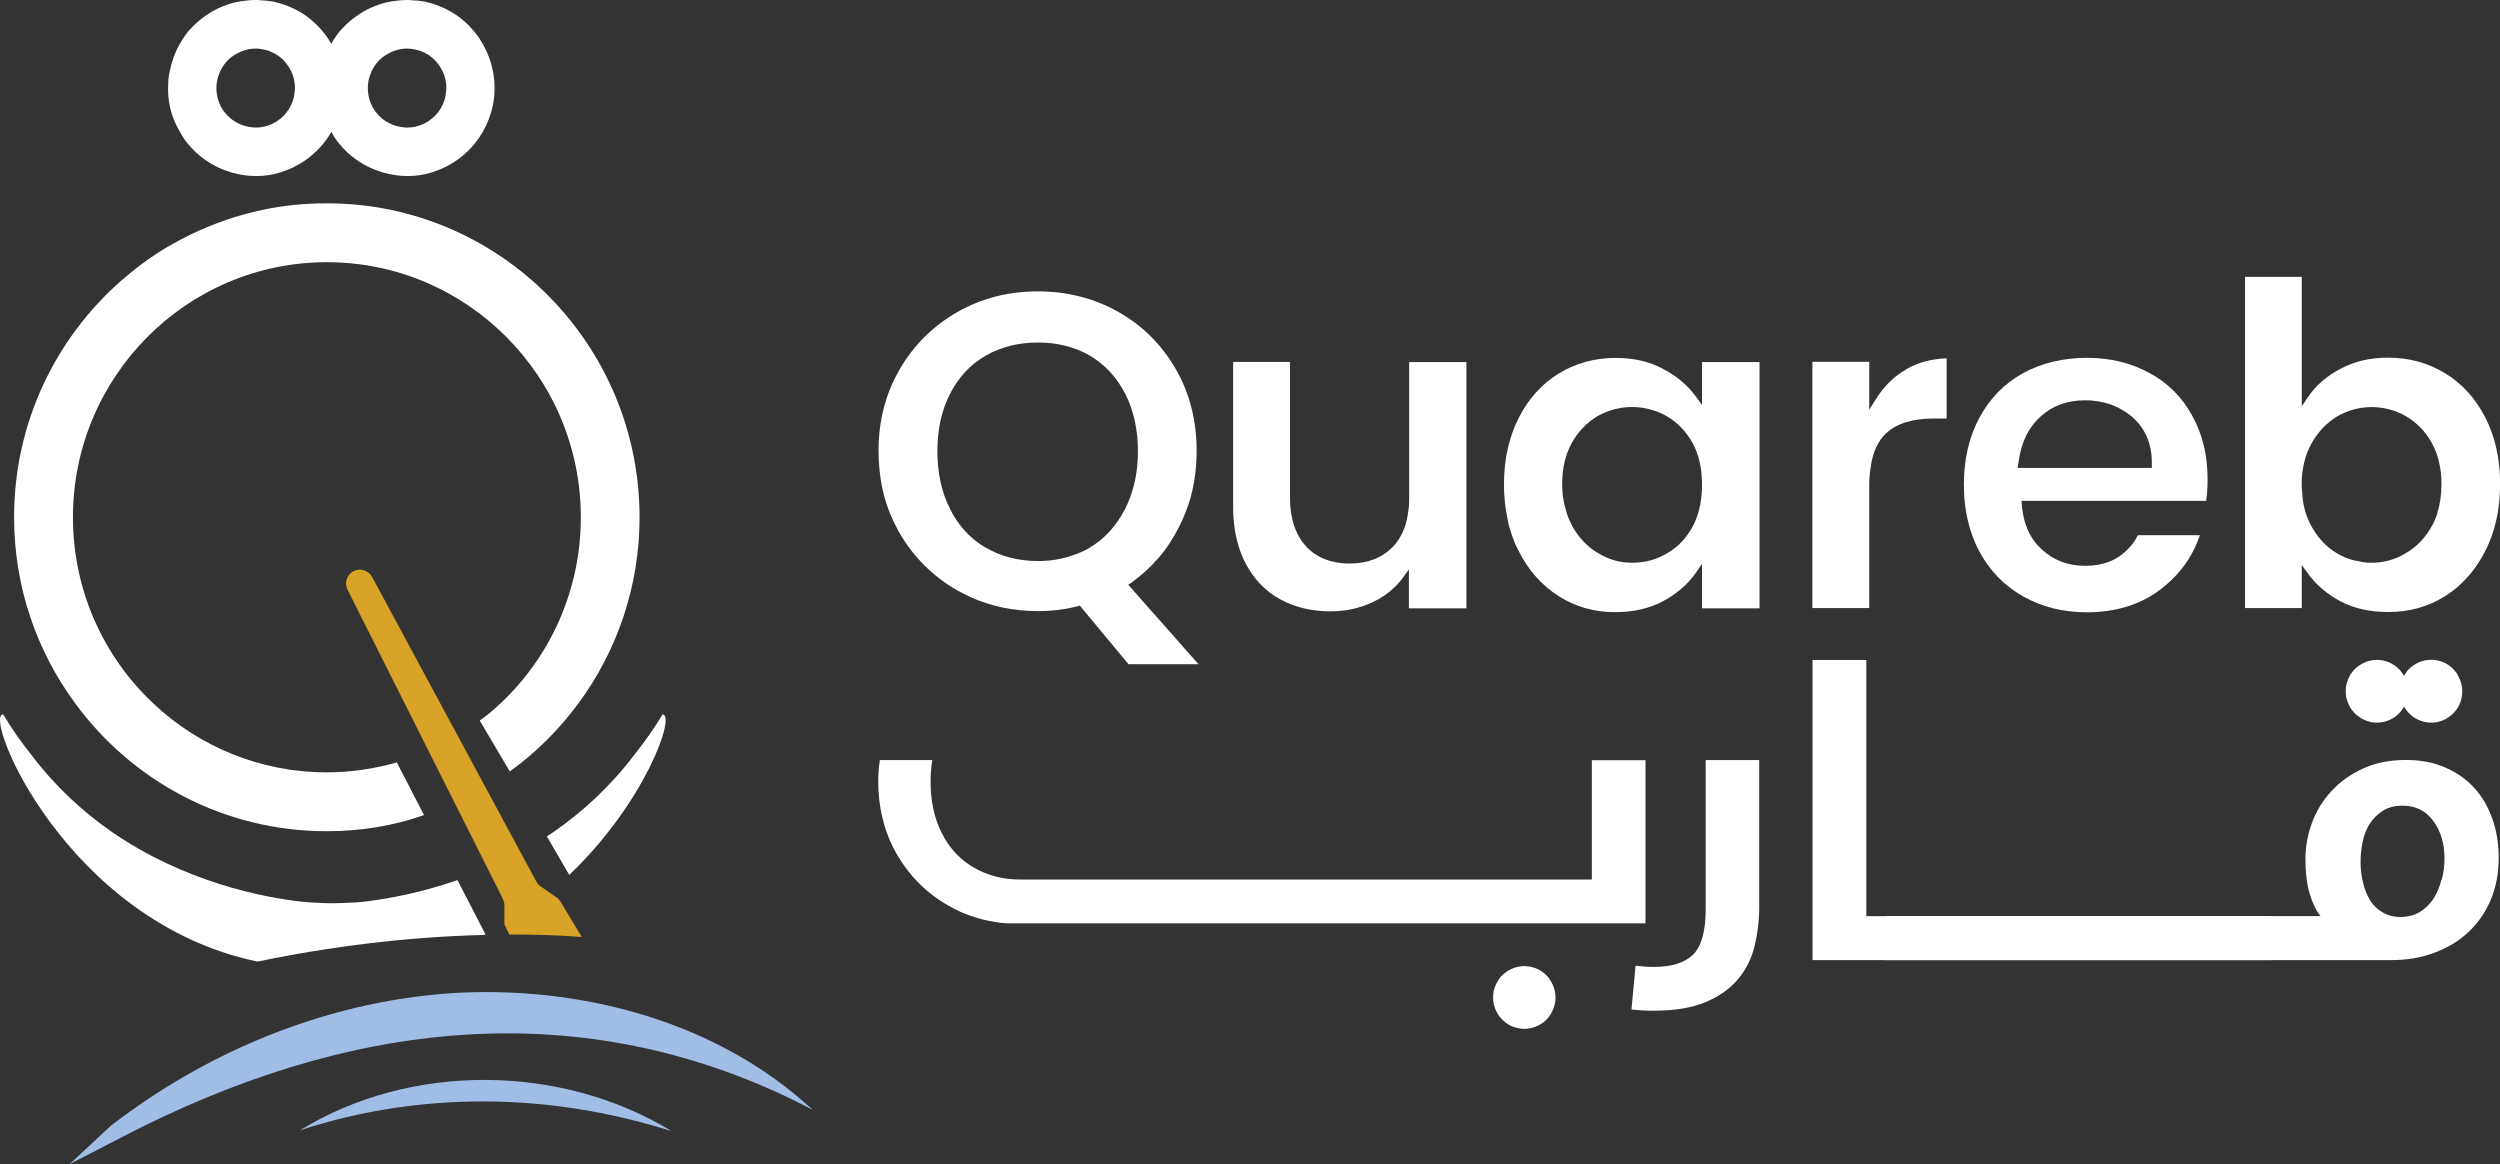
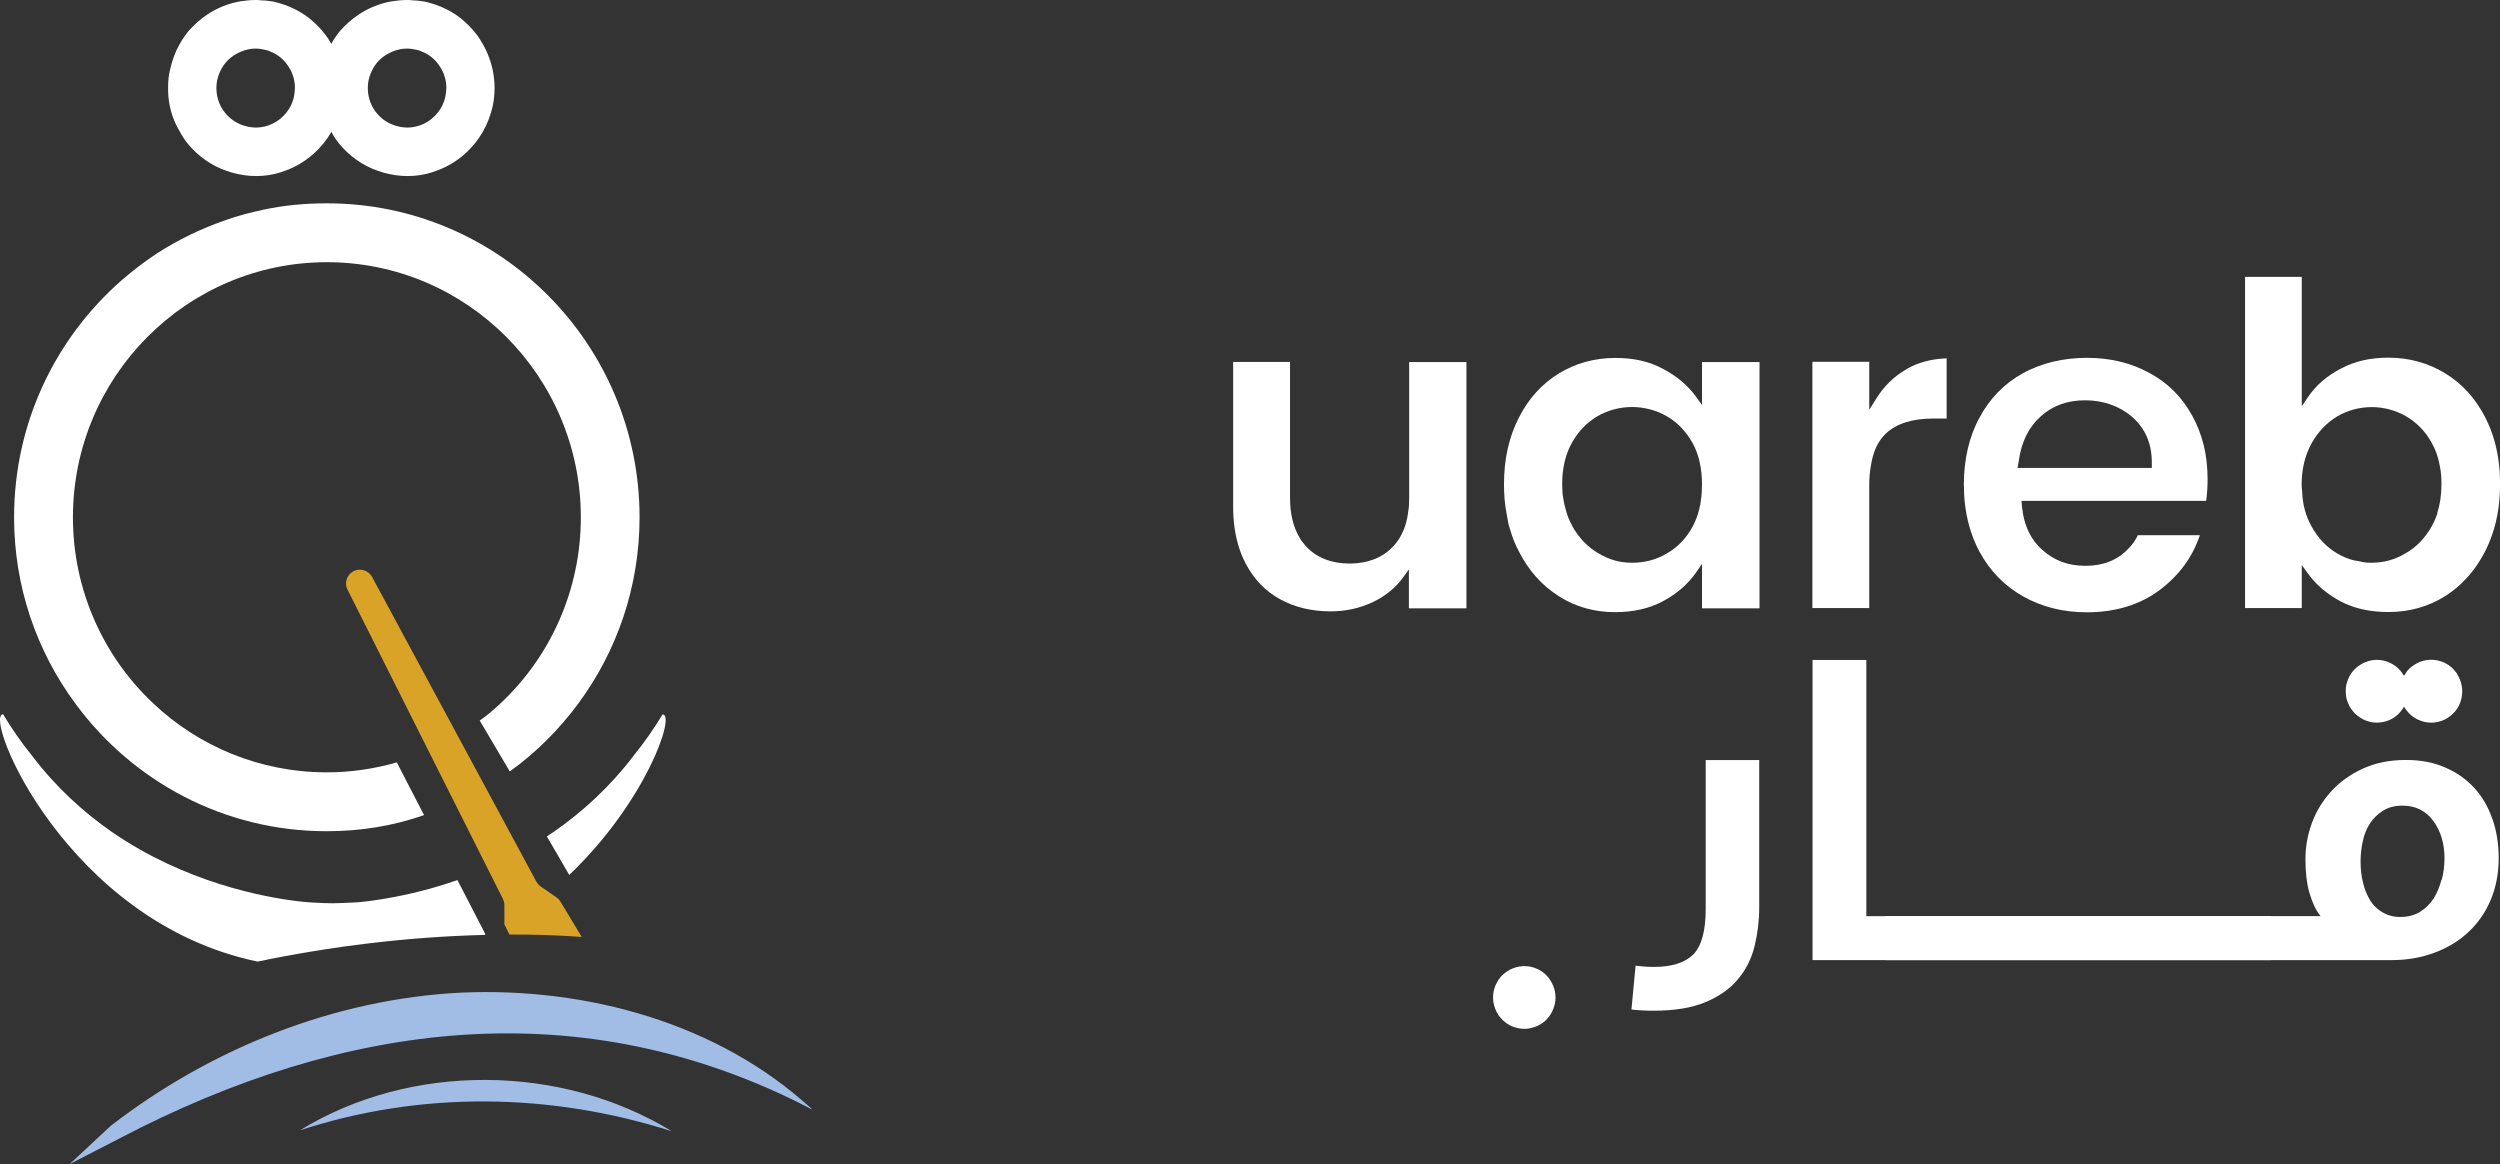
<svg xmlns="http://www.w3.org/2000/svg" width="131" height="61" viewBox="0 0 131 61" fill="none">
  <rect x="0" y="0" width="131" height="61" fill="#333333" stroke="none" />
  <g clip-path="url(#clip0_2268_4766)">
    <path d="M25.436 48.964C25.436 48.964 25.394 48.984 25.374 48.991C21.387 49.089 17.352 49.584 13.497 50.387C3.462 48.301 -0.928 37.429 0.163 37.429C0.614 38.183 1.107 38.888 1.656 39.571C2.913 41.232 4.357 42.544 5.837 43.577C9.691 46.242 13.803 47.003 15.567 47.219C16.13 47.289 16.456 47.296 16.456 47.296C16.782 47.317 17.109 47.331 17.435 47.331C17.762 47.331 18.088 47.31 18.415 47.296C18.415 47.296 18.741 47.296 19.31 47.219C20.29 47.093 21.991 46.807 23.971 46.117L25.436 48.956V48.964Z" fill="white" />
    <path d="M29.823 45.837L28.656 43.828C28.781 43.744 28.906 43.66 29.031 43.577C30.511 42.551 31.955 41.239 33.219 39.578C33.768 38.894 34.261 38.19 34.719 37.436C35.428 37.436 33.816 42.048 29.83 45.844L29.823 45.837Z" fill="white" />
    <path d="M17.108 10.655C15.976 10.655 14.858 10.76 13.795 10.99C13.135 11.13 12.469 11.304 11.823 11.534C10.545 11.974 9.329 12.567 8.211 13.286C7.565 13.712 6.954 14.186 6.364 14.695C2.919 17.717 0.738 22.148 0.738 27.109C0.738 30.751 1.926 34.129 3.947 36.864C6.933 40.932 11.726 43.556 17.115 43.556C18.907 43.556 20.615 43.276 22.22 42.711L20.9 40.157L20.796 39.948C19.629 40.283 18.407 40.471 17.122 40.471C13.622 40.471 10.406 39.104 8.038 36.864C5.44 34.429 3.822 30.947 3.822 27.109C3.822 19.733 9.788 13.739 17.129 13.739C24.47 13.739 30.436 19.733 30.436 27.109C30.436 30.947 28.818 34.429 26.22 36.864C25.866 37.192 25.526 37.492 25.137 37.757L25.192 37.848L26.713 40.423C28.088 39.439 29.29 38.232 30.304 36.864C32.325 34.129 33.513 30.744 33.513 27.109C33.513 18.031 26.172 10.655 17.143 10.655H17.108Z" fill="white" />
    <path d="M25.16 2.065C24.931 1.73 24.667 1.417 24.368 1.151C23.799 0.628 23.062 0.265 22.257 0.084C22.062 0.056 21.861 0.021 21.645 0.021C21.541 0 21.437 0 21.326 0C21.041 0 20.777 0.035 20.527 0.07C19.916 0.174 19.319 0.412 18.798 0.761C18.437 0.998 18.117 1.284 17.819 1.619L17.756 1.696C17.666 1.821 17.569 1.947 17.485 2.079L17.326 2.352C17.117 2.721 16.944 3.182 16.832 3.705C16.77 3.963 16.742 4.236 16.742 4.598V4.794C16.763 5.485 16.944 6.175 17.291 6.782C17.319 6.824 17.332 6.852 17.353 6.887C17.457 7.089 17.59 7.306 17.749 7.501C18.305 8.185 19.02 8.687 19.826 8.96C20.02 9.029 20.215 9.085 20.395 9.12C21.257 9.308 22.132 9.246 22.93 8.925C23.444 8.736 23.917 8.45 24.354 8.066C25.111 7.403 25.611 6.517 25.826 5.526C26.063 4.333 25.826 3.098 25.146 2.058L25.16 2.065ZM23.347 5.01C23.291 5.331 23.153 5.631 22.944 5.896C22.555 6.392 21.958 6.685 21.34 6.685C21.208 6.685 21.104 6.664 20.979 6.65C20.381 6.538 19.923 6.217 19.61 5.757C19.312 5.296 19.208 4.745 19.312 4.208C19.444 3.635 19.75 3.175 20.208 2.889C20.694 2.582 21.236 2.47 21.75 2.596C21.854 2.617 21.986 2.638 22.111 2.707C22.479 2.84 22.833 3.133 23.055 3.496C23.264 3.803 23.389 4.201 23.389 4.605C23.389 4.745 23.361 4.898 23.347 5.01Z" fill="white" />
    <path d="M17.226 2.065C16.997 1.73 16.733 1.417 16.434 1.151C15.865 0.628 15.129 0.265 14.323 0.084C14.129 0.056 13.927 0.021 13.712 0.021C13.608 0 13.504 0 13.392 0C13.108 0 12.844 0.035 12.594 0.07C11.982 0.174 11.385 0.412 10.864 0.761C10.503 0.998 10.184 1.284 9.885 1.619L9.823 1.696C9.732 1.821 9.635 1.947 9.552 2.079L9.392 2.352C9.184 2.721 9.01 3.182 8.899 3.705C8.836 3.963 8.809 4.236 8.809 4.598V4.794C8.829 5.485 9.01 6.175 9.357 6.782C9.385 6.824 9.399 6.852 9.42 6.887C9.524 7.089 9.656 7.306 9.816 7.501C10.371 8.185 11.087 8.687 11.892 8.96C12.087 9.029 12.281 9.085 12.462 9.12C13.323 9.308 14.198 9.246 14.997 8.925C15.511 8.736 15.983 8.45 16.421 8.066C17.177 7.403 17.678 6.517 17.893 5.526C18.129 4.333 17.893 3.098 17.212 2.058L17.226 2.065ZM15.414 5.01C15.358 5.331 15.219 5.631 15.011 5.896C14.622 6.392 14.024 6.685 13.406 6.685C13.274 6.685 13.17 6.664 13.045 6.65C12.448 6.538 11.989 6.217 11.677 5.757C11.378 5.296 11.274 4.745 11.378 4.208C11.51 3.635 11.816 3.175 12.274 2.889C12.76 2.582 13.302 2.47 13.816 2.596C13.92 2.617 14.052 2.638 14.177 2.707C14.545 2.84 14.899 3.133 15.122 3.496C15.33 3.803 15.455 4.201 15.455 4.605C15.455 4.745 15.427 4.898 15.414 5.01Z" fill="white" />
    <path d="M30.479 49.096C29.229 49.005 27.965 48.963 26.694 48.97L26.43 48.44V47.421C26.43 47.303 26.395 47.191 26.34 47.079L18.221 30.919C18.026 30.563 18.165 30.109 18.533 29.928C18.637 29.872 18.748 29.851 18.853 29.851C19.11 29.851 19.36 29.991 19.492 30.221L28.111 46.207C28.166 46.305 28.243 46.389 28.333 46.451L28.784 46.765L29.159 47.023C29.25 47.086 29.319 47.163 29.375 47.254L30.486 49.103L30.479 49.096Z" fill="#D9A328" />
    <path d="M42.506 58.104C38.318 55.837 34.109 54.553 29.907 54.092C25.782 53.646 21.657 53.98 17.566 54.964C13.718 55.879 9.898 57.358 6.113 59.277C6.718 58.67 10.183 56.534 12.406 55.516C17.67 53.094 23.518 52.027 29.157 52.655C30.088 52.759 31.019 52.913 31.936 53.108C33.04 53.346 34.13 53.653 35.207 54.036C37.79 54.957 40.256 56.304 42.52 58.097L42.506 58.104Z" fill="#A1BDE5" />
    <path d="M42.548 58.132C30.498 51.845 18.046 53.492 6.288 59.639L3.648 61L5.815 58.983C11.073 54.929 17.518 52.348 24.165 52.013C30.728 51.727 37.652 53.597 42.548 58.125V58.132ZM42.465 58.076C41.09 57.239 39.77 56.311 38.298 55.648C31.019 52.103 22.338 52.292 14.837 55.048C11.858 56.151 8.948 57.679 6.392 59.563L5.92 58.907C17.476 53.011 30.908 51.287 42.458 58.069L42.465 58.076Z" fill="#A1BDE5" />
    <path d="M15.719 59.227C21.518 55.662 29.408 55.739 35.2 59.276C28.852 57.253 22.067 57.155 15.719 59.227Z" fill="#A1BDE5" />
    <path d="M78.454 51.461C78.363 51.608 78.308 51.768 78.266 51.943C78.245 52.054 78.238 52.159 78.238 52.27V52.333C78.245 52.584 78.322 52.829 78.433 53.045C78.44 53.052 78.454 53.066 78.454 53.073C78.523 52.926 78.599 52.773 78.634 52.592C78.718 52.187 78.634 51.789 78.454 51.461ZM81.232 51.363C81.162 51.238 81.058 51.126 80.954 51.029C80.746 50.847 80.489 50.715 80.211 50.659C80.127 50.638 80.058 50.631 79.975 50.631C79.85 50.61 79.725 50.631 79.586 50.652C79.377 50.687 79.162 50.777 78.975 50.896C78.843 50.987 78.724 51.084 78.627 51.203C78.593 51.245 78.544 51.301 78.509 51.363C78.488 51.398 78.474 51.426 78.454 51.461C78.634 51.789 78.718 52.18 78.634 52.592C78.599 52.773 78.523 52.926 78.454 53.073C78.488 53.157 78.544 53.233 78.599 53.296C78.787 53.533 79.037 53.715 79.336 53.82C79.405 53.84 79.481 53.855 79.551 53.875C79.856 53.945 80.169 53.91 80.44 53.806C80.634 53.736 80.808 53.631 80.954 53.506C81.218 53.268 81.391 52.961 81.475 52.592C81.565 52.166 81.475 51.726 81.232 51.363ZM78.454 51.461C78.363 51.608 78.308 51.768 78.266 51.943C78.245 52.054 78.238 52.159 78.238 52.27V52.333C78.245 52.584 78.322 52.829 78.433 53.045C78.44 53.052 78.454 53.066 78.454 53.073C78.523 52.926 78.599 52.773 78.634 52.592C78.718 52.187 78.634 51.789 78.454 51.461Z" fill="white" />
-     <path d="M86.225 39.829V48.384H52.742C51.881 48.314 51.062 48.105 50.305 47.77C50.11 47.672 49.902 47.575 49.714 47.463C48.582 46.828 47.686 45.935 47.02 44.811C46.978 44.727 46.922 44.637 46.874 44.546C46.561 43.96 46.346 43.346 46.193 42.662C46.082 42.118 46.02 41.553 46.02 40.967C46.02 40.576 46.047 40.199 46.103 39.829H48.853C48.791 40.192 48.763 40.569 48.763 40.967C48.763 41.985 48.957 42.885 49.346 43.646C49.374 43.688 49.402 43.744 49.43 43.792L49.471 43.89C49.582 44.072 49.68 44.218 49.777 44.351C50.117 44.804 50.534 45.174 51.013 45.453C51.715 45.865 52.534 46.088 53.451 46.088H83.412V39.836H86.225V39.829Z" fill="white" />
    <path d="M89.378 39.829V47.644C89.378 48.789 89.155 49.584 88.725 50.017C88.287 50.449 87.6 50.666 86.676 50.666C86.35 50.666 86.03 50.645 85.704 50.603L85.488 52.898C85.856 52.94 86.231 52.961 86.627 52.961C87.739 52.961 88.655 52.815 89.378 52.508C90.093 52.208 90.662 51.803 91.072 51.308C91.496 50.805 91.781 50.226 91.94 49.577C92.1 48.921 92.183 48.244 92.183 47.54V39.829H89.371H89.378Z" fill="white" />
    <path d="M97.796 48.014V34.582H94.977V50.31H119.014V48.007H97.796V48.014Z" fill="white" />
    <path d="M130.598 42.906C130.383 42.285 130.07 41.741 129.646 41.281C129.23 40.827 128.723 40.471 128.119 40.213C127.514 39.948 126.834 39.822 126.077 39.822C125.222 39.822 124.465 39.976 123.813 40.276C123.146 40.583 122.597 40.98 122.153 41.469C121.701 41.964 121.368 42.516 121.139 43.137C120.916 43.751 120.805 44.386 120.805 45.014C120.805 45.718 120.875 46.325 121.021 46.807C121.166 47.302 121.354 47.7 121.597 48.007H98.789V50.31H125.306C126.125 50.31 126.875 50.184 127.57 49.919C128.251 49.668 128.855 49.305 129.348 48.837C129.841 48.377 130.237 47.812 130.515 47.149C130.792 46.493 130.931 45.76 130.931 44.965C130.931 44.218 130.82 43.527 130.598 42.899V42.906ZM127.931 46.102C127.841 46.465 127.695 46.8 127.521 47.086C127.334 47.365 127.098 47.602 126.806 47.784C126.521 47.958 126.167 48.049 125.771 48.049C125.424 48.049 125.118 47.965 124.854 47.812C124.583 47.658 124.368 47.449 124.201 47.191C124.042 46.919 123.903 46.612 123.826 46.263C123.736 45.914 123.694 45.544 123.694 45.153C123.694 44.804 123.729 44.449 123.806 44.1C123.875 43.751 124 43.43 124.181 43.158C124.354 42.886 124.583 42.662 124.861 42.488C125.139 42.306 125.479 42.216 125.896 42.216C126.577 42.216 127.118 42.488 127.507 43.018C127.903 43.562 128.091 44.211 128.091 44.979C128.091 45.356 128.049 45.739 127.945 46.109L127.931 46.102ZM128.758 35.308C128.667 35.182 128.577 35.084 128.473 34.98C128.264 34.791 128.007 34.666 127.716 34.603C127.646 34.596 127.57 34.575 127.5 34.575C127.368 34.568 127.237 34.575 127.112 34.596C126.896 34.631 126.681 34.721 126.493 34.847C126.361 34.931 126.243 35.035 126.146 35.147C126.111 35.203 126.063 35.266 126.028 35.322C126.007 35.349 125.993 35.384 125.966 35.412C125.75 35.014 125.361 34.714 124.875 34.61C124.452 34.526 124.042 34.61 123.708 34.819C123.382 35.008 123.132 35.308 123.007 35.684C122.979 35.747 122.965 35.817 122.944 35.894C122.924 36.005 122.917 36.11 122.917 36.222C122.917 36.445 122.951 36.654 123.042 36.843C123.097 36.996 123.187 37.143 123.278 37.247C123.361 37.359 123.438 37.436 123.542 37.506C123.736 37.666 123.972 37.778 124.222 37.834C124.306 37.855 124.375 37.855 124.445 37.861C124.514 37.868 124.57 37.868 124.653 37.861C125.028 37.84 125.389 37.687 125.66 37.429C125.757 37.338 125.841 37.233 125.91 37.129C125.931 37.094 125.945 37.066 125.973 37.031C126.014 37.101 126.063 37.185 126.125 37.247C126.313 37.492 126.563 37.673 126.861 37.771C126.924 37.799 126.993 37.813 127.07 37.834C127.382 37.896 127.688 37.868 127.966 37.764C128.153 37.694 128.327 37.582 128.466 37.457C128.73 37.233 128.917 36.926 128.987 36.557C129.077 36.124 128.987 35.691 128.751 35.322L128.758 35.308Z" fill="white" />
-     <path d="M59.113 30.647L59.28 30.535C59.807 30.158 60.28 29.726 60.69 29.251C61.12 28.763 61.481 28.204 61.78 27.611C62.037 27.102 62.224 26.62 62.37 26.132C62.537 25.539 62.634 24.96 62.676 24.367C62.69 24.143 62.704 23.906 62.704 23.634C62.704 22.043 62.342 20.599 61.606 19.336C60.877 18.066 59.87 17.061 58.599 16.342C57.335 15.63 55.918 15.268 54.383 15.268C52.848 15.268 51.452 15.623 50.181 16.342C48.91 17.068 47.889 18.066 47.153 19.336C46.41 20.599 46.035 22.043 46.035 23.634C46.035 24.297 46.105 24.932 46.223 25.539C46.389 26.313 46.639 27.004 46.994 27.66C47.042 27.765 47.098 27.869 47.153 27.96C47.897 29.223 48.917 30.228 50.181 30.947C50.397 31.065 50.626 31.177 50.855 31.289C51.925 31.77 53.112 32.021 54.39 32.021C55.126 32.021 55.814 31.938 56.481 31.763L56.585 31.735L59.134 34.805H62.801L59.12 30.64L59.113 30.647ZM57.113 28.693C56.842 28.86 56.536 28.993 56.21 29.098C55.647 29.3 55.036 29.398 54.383 29.398C53.355 29.398 52.439 29.153 51.647 28.693C51.098 28.379 50.64 27.96 50.258 27.451C50.14 27.29 50.036 27.137 49.917 26.927L49.862 26.823C49.834 26.774 49.806 26.718 49.779 26.655C49.341 25.804 49.119 24.792 49.119 23.648C49.119 22.504 49.341 21.492 49.779 20.64C50.223 19.768 50.855 19.091 51.647 18.638C52.453 18.177 53.369 17.947 54.383 17.947C55.397 17.947 56.321 18.177 57.113 18.638C57.891 19.098 58.509 19.761 58.967 20.64C59.405 21.513 59.627 22.517 59.627 23.648C59.627 24.039 59.599 24.401 59.55 24.75C59.453 25.434 59.252 26.069 58.96 26.662C58.502 27.549 57.884 28.232 57.106 28.693H57.113Z" fill="white" />
    <path d="M73.84 18.966V26.083C73.84 26.362 73.833 26.565 73.799 26.746C73.771 26.997 73.722 27.262 73.639 27.528C73.5 27.953 73.292 28.323 73.007 28.63L72.972 28.665C72.403 29.244 71.646 29.53 70.715 29.53C69.784 29.53 68.993 29.23 68.437 28.63C68.305 28.484 68.187 28.33 68.104 28.183C67.77 27.632 67.597 26.927 67.597 26.083V18.966H64.617V26.565C64.617 27.276 64.707 27.953 64.881 28.546C64.978 28.888 65.103 29.202 65.277 29.537C65.708 30.354 66.312 30.982 67.076 31.4C67.847 31.826 68.743 32.035 69.722 32.035C70.507 32.035 71.236 31.875 71.91 31.561C72.569 31.254 73.111 30.821 73.514 30.27L73.826 29.837V31.875H76.841V18.973H73.826L73.84 18.966Z" fill="white" />
    <path d="M89.185 18.966V21.22L88.865 20.78C88.442 20.201 87.865 19.705 87.15 19.335C86.441 18.945 85.629 18.756 84.65 18.756C83.566 18.756 82.566 19.029 81.677 19.573C80.802 20.11 80.087 20.892 79.587 21.889C79.073 22.887 78.809 24.059 78.809 25.371C78.809 25.93 78.85 26.425 78.941 26.892C78.975 27.095 79.01 27.276 79.045 27.465C79.073 27.541 79.093 27.632 79.121 27.716C79.246 28.148 79.392 28.532 79.587 28.888C80.093 29.893 80.795 30.681 81.691 31.247C82.566 31.805 83.559 32.077 84.629 32.077C85.58 32.077 86.427 31.889 87.15 31.498C87.879 31.107 88.448 30.605 88.865 30.012L89.185 29.544V31.875H92.199V18.973H89.185V18.966ZM89.178 25.609C89.178 25.867 89.143 26.139 89.094 26.446C89.067 26.53 89.053 26.613 89.039 26.69C88.949 27.046 88.831 27.339 88.692 27.597C88.358 28.211 87.914 28.672 87.344 29C86.782 29.335 86.171 29.488 85.518 29.488C84.865 29.488 84.295 29.321 83.733 28.979C83.198 28.665 82.746 28.197 82.406 27.604L82.371 27.527C82.226 27.262 82.115 26.997 82.052 26.718C81.976 26.488 81.927 26.23 81.885 25.93C81.871 25.748 81.858 25.553 81.858 25.357C81.858 24.534 82.031 23.801 82.371 23.194C82.712 22.594 83.149 22.141 83.712 21.806C84.837 21.164 86.226 21.171 87.344 21.813C87.9 22.134 88.351 22.608 88.692 23.215C89.025 23.822 89.185 24.555 89.185 25.392C89.185 25.462 89.185 25.525 89.178 25.595V25.609Z" fill="white" />
    <path d="M99.907 19.343C99.233 19.726 98.705 20.25 98.282 20.941L97.948 21.471V18.959H94.969V31.861H97.948V25.427C97.948 25.064 97.976 24.736 98.032 24.429C98.136 23.683 98.407 23.111 98.809 22.727C99.365 22.197 100.205 21.931 101.303 21.931H102.004V18.777C101.219 18.805 100.504 18.987 99.9 19.343H99.907Z" fill="white" />
    <path d="M115.678 25.12C115.678 23.85 115.415 22.762 114.866 21.771C114.338 20.808 113.581 20.047 112.63 19.545C111.671 19.015 110.567 18.75 109.351 18.75C108.136 18.75 106.948 19.022 105.976 19.573C105.018 20.103 104.261 20.885 103.726 21.883C103.177 22.887 102.906 24.081 102.906 25.406C102.906 25.448 102.906 25.497 102.913 25.539C102.913 25.93 102.941 26.279 102.99 26.613C103.115 27.472 103.365 28.246 103.733 28.923C104.281 29.928 105.045 30.709 106.018 31.254C106.997 31.805 108.108 32.084 109.351 32.084C110.872 32.084 112.171 31.679 113.213 30.884C114.005 30.277 114.623 29.537 115.019 28.679C115.116 28.47 115.199 28.26 115.276 28.044H112.025C111.886 28.33 111.72 28.56 111.518 28.756C110.963 29.349 110.213 29.649 109.275 29.649C108.337 29.649 107.615 29.356 106.99 28.791C106.462 28.316 106.129 27.667 105.997 26.886C105.99 26.837 105.99 26.809 105.99 26.788C105.962 26.69 105.948 26.565 105.941 26.425L105.927 26.244H115.602C115.651 25.902 115.678 25.532 115.678 25.12ZM112.748 24.52H105.719L105.789 24.115C105.927 23.145 106.309 22.371 106.941 21.813C107.553 21.255 108.337 20.975 109.261 20.975C110.185 20.975 111.039 21.262 111.713 21.834C112.393 22.427 112.741 23.208 112.755 24.171V24.527L112.748 24.52Z" fill="white" />
    <path d="M130.961 24.464C130.871 23.508 130.621 22.636 130.225 21.868C129.704 20.864 129.017 20.103 128.121 19.559C127.239 19.021 126.246 18.742 125.148 18.742C124.197 18.742 123.377 18.931 122.648 19.322C121.919 19.705 121.356 20.187 120.933 20.815L120.613 21.289V14.507H117.641V31.861H120.613V29.607L120.926 30.039C121.356 30.64 121.933 31.128 122.648 31.512C123.357 31.889 124.204 32.07 125.148 32.07C126.239 32.07 127.232 31.798 128.121 31.24C128.545 30.974 128.899 30.674 129.204 30.34C129.593 29.935 129.927 29.46 130.225 28.874C130.302 28.728 130.364 28.595 130.427 28.442C130.816 27.52 131.003 26.516 131.003 25.357C131.003 25.085 130.996 24.778 130.961 24.457V24.464ZM127.725 26.892C127.656 27.095 127.565 27.318 127.44 27.548C127.086 28.183 126.628 28.665 126.072 28.979C125.523 29.321 124.912 29.488 124.266 29.488C124.093 29.488 123.947 29.481 123.808 29.453C123.641 29.411 123.495 29.384 123.343 29.363C123.03 29.286 122.738 29.16 122.468 29C121.912 28.679 121.46 28.19 121.12 27.576C120.828 27.053 120.662 26.453 120.634 25.804V25.748C120.62 25.657 120.606 25.532 120.606 25.406C120.606 24.59 120.78 23.857 121.12 23.243C121.46 22.636 121.912 22.154 122.468 21.82C123.593 21.164 124.968 21.178 126.065 21.806C126.635 22.141 127.086 22.594 127.419 23.201C127.628 23.564 127.76 23.948 127.836 24.366C127.906 24.68 127.933 25.008 127.933 25.364C127.933 25.93 127.857 26.439 127.711 26.892H127.725Z" fill="white" />
  </g>
  <defs>
    <clipPath id="clip0_2268_4766">
      <rect width="131" height="61" fill="white" />
    </clipPath>
  </defs>
</svg>